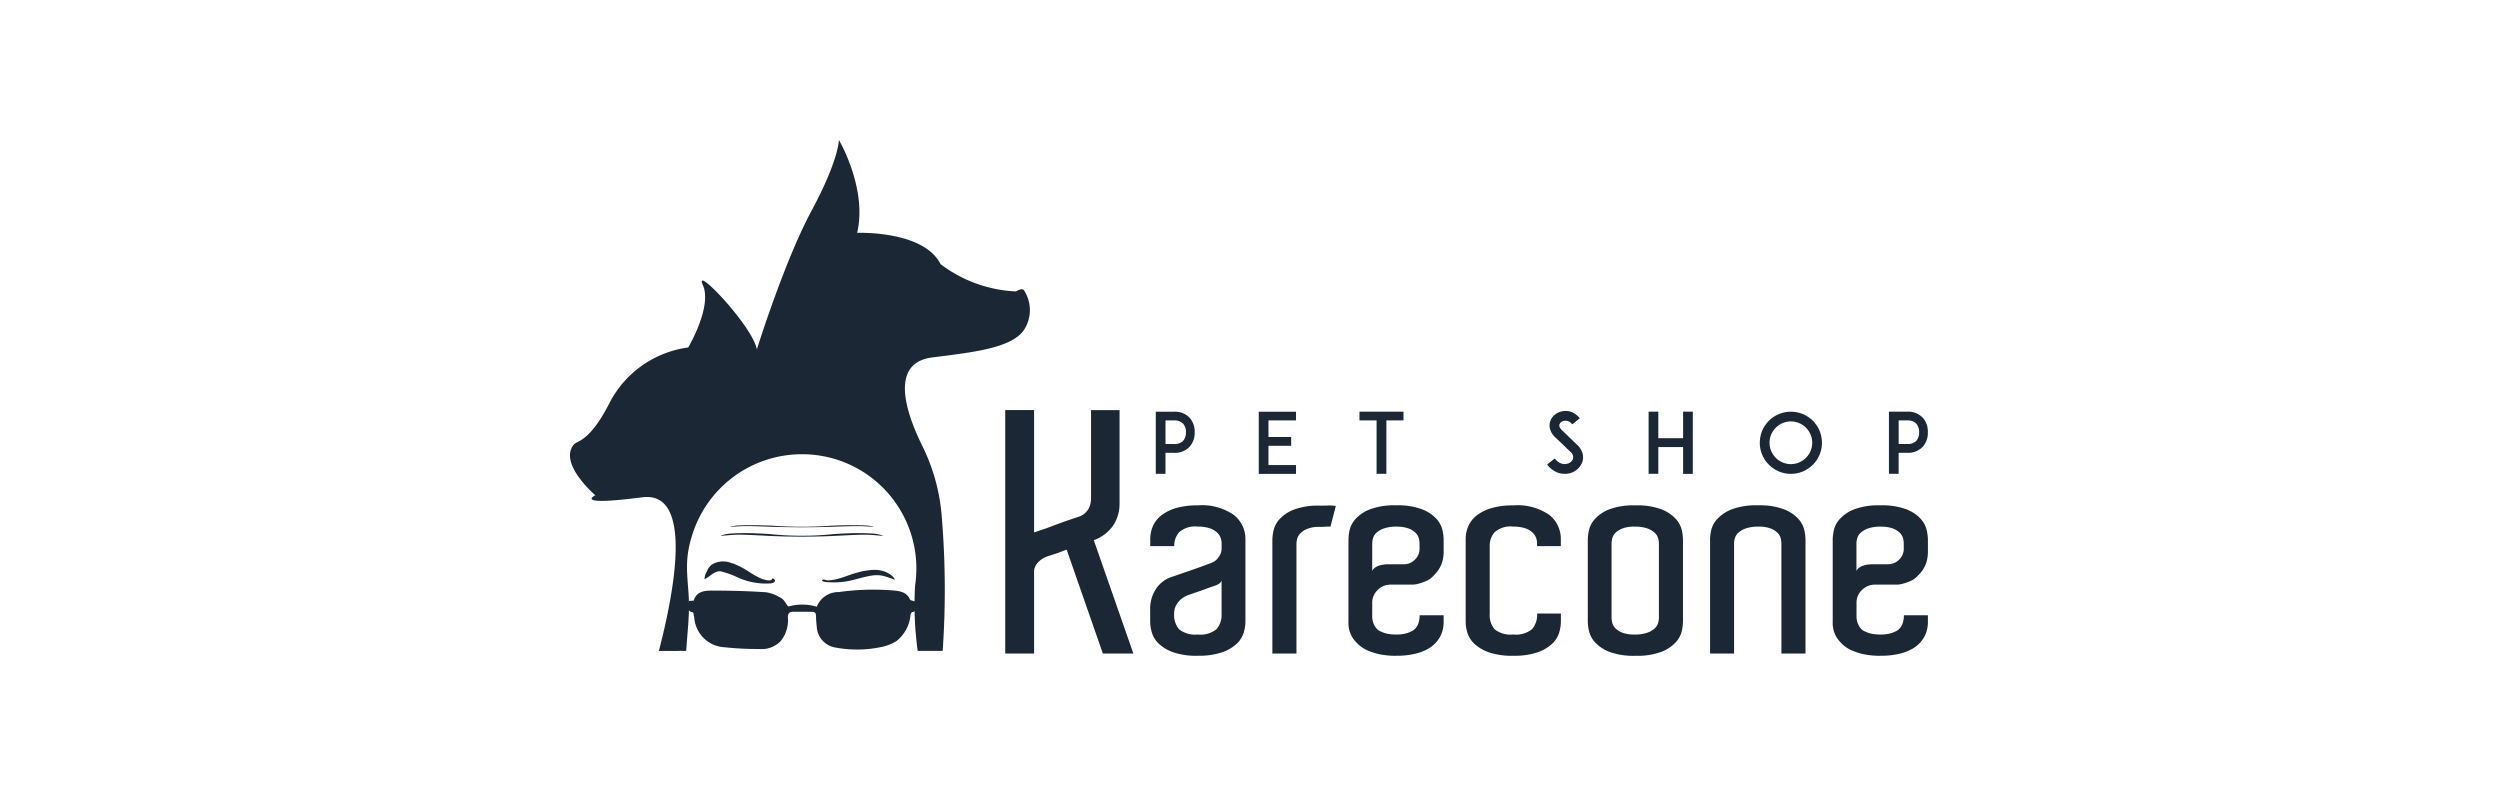
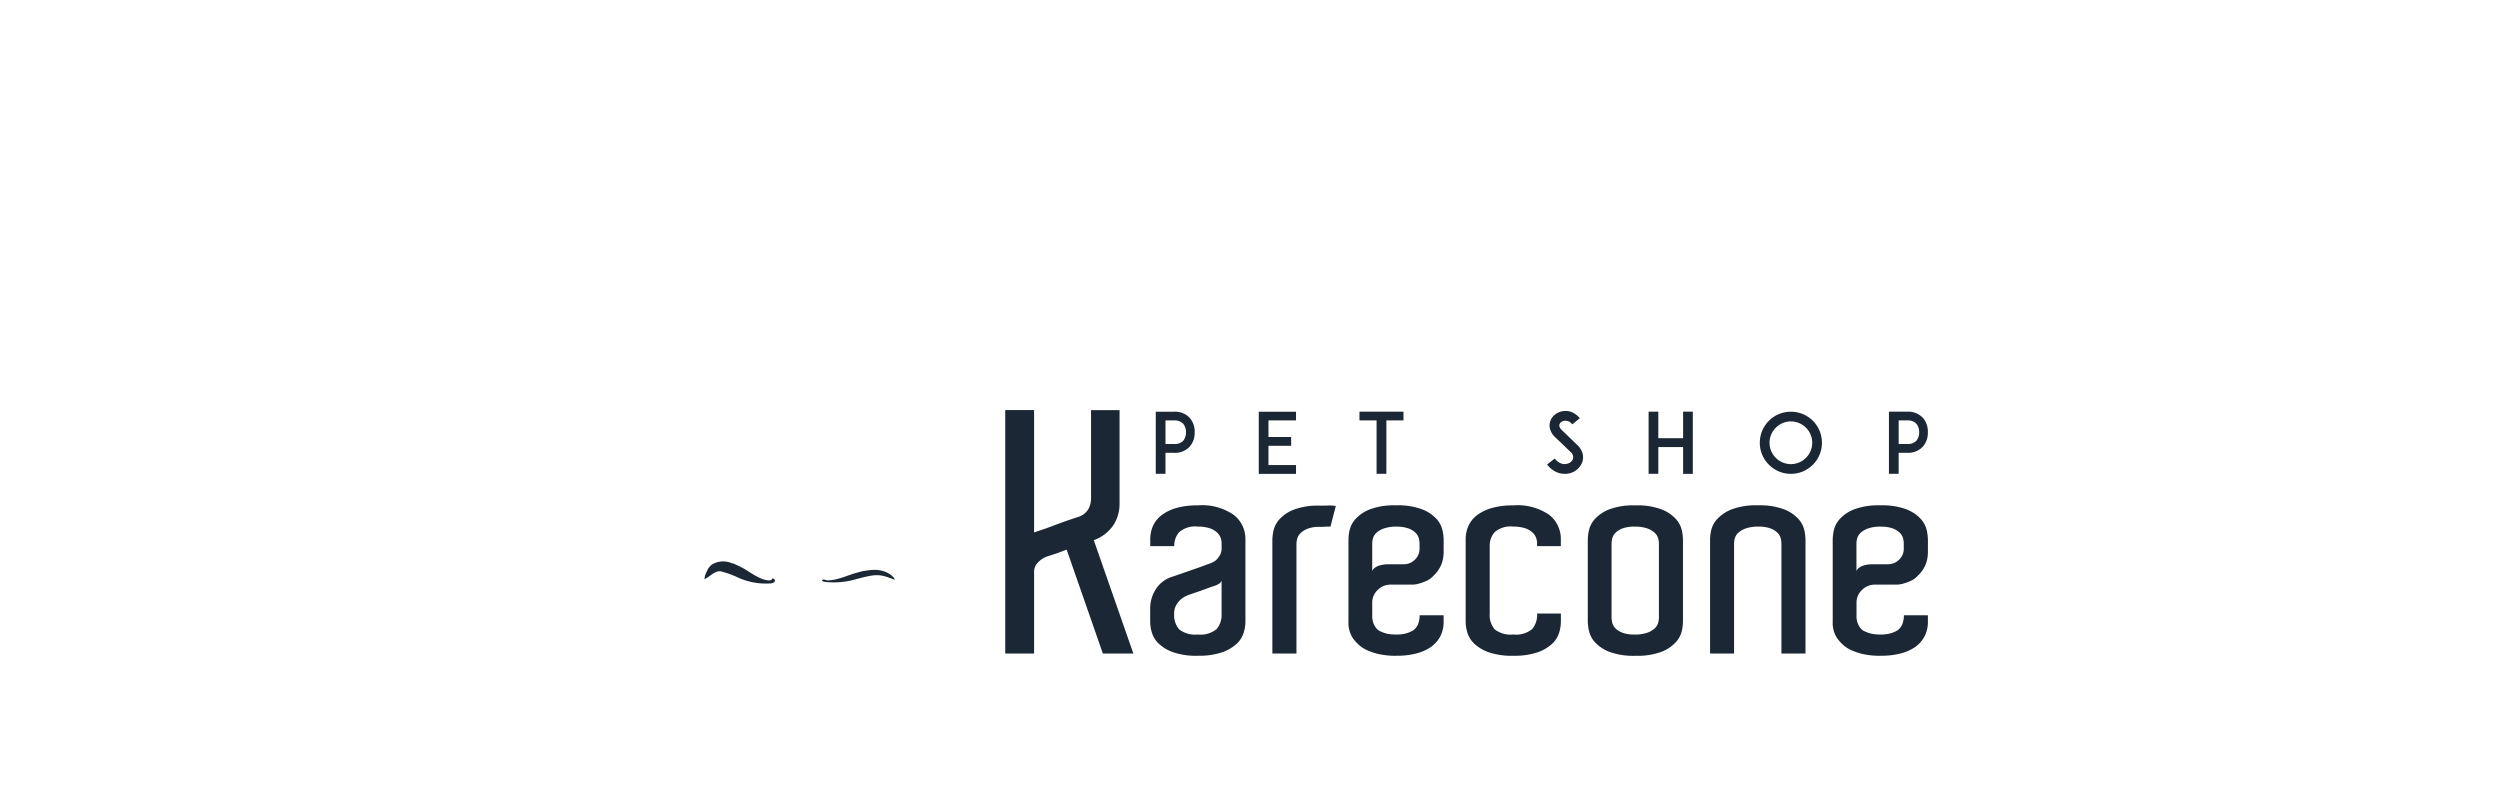
<svg xmlns="http://www.w3.org/2000/svg" width="250" height="80" viewBox="0 0 250 80">
  <g id="karecone" transform="translate(-1203 -2738)">
    <rect id="Retângulo_15" data-name="Retângulo 15" width="250" height="80" transform="translate(1203 2738)" fill="#fff" />
    <g id="Grupo_53109" data-name="Grupo 53109" transform="translate(1260 2752)">
      <path id="Caminho_1143" data-name="Caminho 1143" d="M-165.565,287.88a3.712,3.712,0,0,0-1.263.18,2.2,2.2,0,0,0-.747.429,1.2,1.2,0,0,0-.344.536,1.9,1.9,0,0,0-.083.511v2.786a.7.7,0,0,1,.224-.3,1.487,1.487,0,0,1,.451-.24,2.462,2.462,0,0,1,.506-.112,3.842,3.842,0,0,1,.392-.028h1.59a1.54,1.54,0,0,0,1.1-.455,1.472,1.472,0,0,0,.469-1.09v-.5a2.353,2.353,0,0,0-.069-.54,1.218,1.218,0,0,0-.317-.55,1.94,1.94,0,0,0-.705-.442,3.372,3.372,0,0,0-1.207-.18Zm3.832-9.441a1.278,1.278,0,0,0-.276-.846,1.175,1.175,0,0,0-.9-.335h-.871v2.361h.871a1.172,1.172,0,0,0,.9-.327,1.286,1.286,0,0,0,.276-.854Zm-2.2-2.051h1.022a2,2,0,0,1,1.549.611,2.082,2.082,0,0,1,.5,1.44,2.068,2.068,0,0,1-.5,1.44,1.975,1.975,0,0,1-1.549.62h-.871v2.1h-.971v-6.213Zm-12.133,1.6a2.123,2.123,0,0,0-.628,1.507,2.123,2.123,0,0,0,.628,1.507,2.122,2.122,0,0,0,1.507.628,2.122,2.122,0,0,0,1.507-.628,2.123,2.123,0,0,0,.628-1.507,2.123,2.123,0,0,0-.628-1.507,2.123,2.123,0,0,0-1.507-.628,2.123,2.123,0,0,0-1.507.628Zm.3,4.371a3.08,3.08,0,0,1-.988-.67,3.079,3.079,0,0,1-.67-.988,3.1,3.1,0,0,1-.243-1.206,3.173,3.173,0,0,1,.243-1.214,3.275,3.275,0,0,1,.67-.988,3.058,3.058,0,0,1,.988-.661,3.1,3.1,0,0,1,1.206-.243,3.174,3.174,0,0,1,1.214.243,3.248,3.248,0,0,1,.988.661,3.25,3.25,0,0,1,.662.988,3.174,3.174,0,0,1,.243,1.214,3.1,3.1,0,0,1-.243,1.206,3.057,3.057,0,0,1-.662.988,3.274,3.274,0,0,1-.988.67,3.174,3.174,0,0,1-1.214.243,3.1,3.1,0,0,1-1.206-.243Zm-8.6.243h-.971v-2.679h-2.478V282.6h-.971v-6.213h.971v2.654h2.478v-2.654h.971V282.6Zm-11.029-1.248a1.8,1.8,0,0,1-1.4,1.214,1.92,1.92,0,0,1-.377.033,2.017,2.017,0,0,1-.737-.134,2.458,2.458,0,0,1-1.03-.8l.77-.6a1.386,1.386,0,0,0,.611.486.954.954,0,0,0,.569.05.823.823,0,0,0,.653-.519.728.728,0,0,0-.285-.7c-.276-.26-.728-.7-.762-.737l-.762-.72a1.772,1.772,0,0,1-.477-.745,1.329,1.329,0,0,1-.017-.787,1.415,1.415,0,0,1,.461-.695,1.618,1.618,0,0,1,.745-.352,1.653,1.653,0,0,1,.921.067,2.1,2.1,0,0,1,.846.628l-.762.611a.828.828,0,0,0-.82-.352.57.57,0,0,0-.452.36c-.034.117-.025.31.234.561l1.038,1c.151.151.335.326.469.452a1.86,1.86,0,0,1,.544.812,1.471,1.471,0,0,1,.017.871Zm-17.906-4.094h-1.708V282.6h-.98v-5.342H-217.7v-.871h4.4v.871Zm-13.5,1.658h2.269v.879H-226.8v1.926h2.755v.879h-3.726v-6.213h3.726v.871H-226.8v1.658Zm-8.249-.477a1.277,1.277,0,0,0-.276-.846,1.175,1.175,0,0,0-.9-.335h-.871v2.361h.871a1.172,1.172,0,0,0,.9-.327,1.285,1.285,0,0,0,.276-.854Zm-2.2-2.051h1.022a2,2,0,0,1,1.549.611,2.082,2.082,0,0,1,.5,1.44,2.068,2.068,0,0,1-.5,1.44,1.975,1.975,0,0,1-1.549.62h-.871v2.1h-.971v-6.213Zm23.262,11.492a3.711,3.711,0,0,0-1.263.18,2.194,2.194,0,0,0-.747.429,1.2,1.2,0,0,0-.344.536,1.9,1.9,0,0,0-.083.511v2.786a.7.7,0,0,1,.224-.3,1.49,1.49,0,0,1,.451-.24,2.461,2.461,0,0,1,.506-.112,3.843,3.843,0,0,1,.392-.028h1.59a1.54,1.54,0,0,0,1.1-.455,1.472,1.472,0,0,0,.469-1.09v-.5a2.345,2.345,0,0,0-.069-.54,1.217,1.217,0,0,0-.317-.55,1.94,1.94,0,0,0-.705-.442,3.372,3.372,0,0,0-1.207-.18Zm-17.506,5.4a.609.609,0,0,1-.253.311,1.689,1.689,0,0,1-.423.2c-.278.093-.583.2-.905.32s-.629.228-.907.321c-.333.111-.652.223-.948.334a2.575,2.575,0,0,0-.637.388,2.423,2.423,0,0,0-.456.567,1.676,1.676,0,0,0-.207.87,2.175,2.175,0,0,0,.5,1.564,2.594,2.594,0,0,0,1.857.511,2.55,2.55,0,0,0,1.884-.538,2.194,2.194,0,0,0,.5-1.537v-3.309Zm41.3-5.4a3.373,3.373,0,0,0-1.207.18,1.939,1.939,0,0,0-.705.442,1.213,1.213,0,0,0-.317.564,2.445,2.445,0,0,0-.069.526v7.364a2.443,2.443,0,0,0,.069.526,1.212,1.212,0,0,0,.317.564,1.939,1.939,0,0,0,.705.442,3.369,3.369,0,0,0,1.207.18,3.688,3.688,0,0,0,1.277-.18,2.211,2.211,0,0,0,.734-.429,1.2,1.2,0,0,0,.344-.536,1.983,1.983,0,0,0,.083-.539v-7.42a1.982,1.982,0,0,0-.083-.539,1.2,1.2,0,0,0-.344-.536,2.211,2.211,0,0,0-.734-.429,3.69,3.69,0,0,0-1.277-.18Zm-50.117,12.692h-3.054l0-.011-3.616-10.38c-.239.087-.459.169-.654.245s-.381.14-.538.185l-.5.168a2.607,2.607,0,0,0-.768.334,2.408,2.408,0,0,0-.549.516,1.276,1.276,0,0,0-.248.811v8.132h-2.885V276.225h2.885v12.234l.732-.244c.3-.1.616-.213.938-.335s.656-.247.99-.369.639-.23.906-.319l.8-.268a1.776,1.776,0,0,0,1.08-.829,2.319,2.319,0,0,0,.25-.965v-8.9h2.851v9.407a3.933,3.933,0,0,1-.589,2.054,3.976,3.976,0,0,1-1.988,1.544l3.96,11.342Zm16.3,0h-2.4v-11.4a4.994,4.994,0,0,1,.112-.882,2.525,2.525,0,0,1,.59-1.137,3.807,3.807,0,0,1,1.429-.967,6.907,6.907,0,0,1,2.629-.406c.313,0,.59,0,.822-.014a4.113,4.113,0,0,1,.742.042l.019,0,0,.018-.533,2.049h-.013c-.222,0-.409,0-.557.014s-.327.014-.531.014a3.152,3.152,0,0,0-1.207.194,2.089,2.089,0,0,0-.706.456,1.218,1.218,0,0,0-.317.55,2.351,2.351,0,0,0-.069.54v10.923Zm50.906,0h-2.4V289.593a2.348,2.348,0,0,0-.069-.54,1.218,1.218,0,0,0-.317-.55,1.94,1.94,0,0,0-.705-.442,3.371,3.371,0,0,0-1.207-.18,3.712,3.712,0,0,0-1.263.18,2.195,2.195,0,0,0-.747.429,1.2,1.2,0,0,0-.344.536,1.906,1.906,0,0,0-.083.511v11.035h-2.4V289.147a4.836,4.836,0,0,1,.112-.9,2.475,2.475,0,0,1,.6-1.124,3.949,3.949,0,0,1,1.443-.967,6.9,6.9,0,0,1,2.629-.406,6.9,6.9,0,0,1,2.629.406,3.809,3.809,0,0,1,1.429.967,2.526,2.526,0,0,1,.589,1.138,4.991,4.991,0,0,1,.112.882v11.425Zm-60.77.223a7.2,7.2,0,0,1-2.4-.336,4.179,4.179,0,0,1-1.456-.84,2.554,2.554,0,0,1-.716-1.109,3.867,3.867,0,0,1-.182-1.107v-1.311a3.574,3.574,0,0,1,.546-1.934,2.987,2.987,0,0,1,1.557-1.234c.333-.111.717-.242,1.144-.391l1.241-.432c.4-.139.751-.266,1.046-.377s.482-.176.558-.2c.073-.037.171-.088.291-.152a1.232,1.232,0,0,0,.344-.289,2.17,2.17,0,0,0,.291-.443,1.282,1.282,0,0,0,.124-.578v-.53a1.594,1.594,0,0,0-.11-.566,1.4,1.4,0,0,0-.386-.537,2.06,2.06,0,0,0-.733-.4,3.714,3.714,0,0,0-1.152-.153,2.417,2.417,0,0,0-1.87.566,2.047,2.047,0,0,0-.484,1.37v.017h-2.4v-.686a3.3,3.3,0,0,1,.266-1.318,2.777,2.777,0,0,1,.856-1.08,4.427,4.427,0,0,1,1.484-.728,7.665,7.665,0,0,1,2.153-.266,5.572,5.572,0,0,1,3.609.966,3.053,3.053,0,0,1,1.15,2.426V297.4a3.865,3.865,0,0,1-.182,1.107,2.553,2.553,0,0,1-.716,1.109,4.179,4.179,0,0,1-1.456.84,7.2,7.2,0,0,1-2.4.336Zm19.833,0a7.792,7.792,0,0,1-1.649-.154,6.049,6.049,0,0,1-1.217-.392,3.3,3.3,0,0,1-.855-.547,4.2,4.2,0,0,1-.56-.616,2.75,2.75,0,0,1-.478-1.684v-8.256a4.838,4.838,0,0,1,.112-.9,2.53,2.53,0,0,1,.589-1.123,3.809,3.809,0,0,1,1.429-.967,6.9,6.9,0,0,1,2.629-.406,6.9,6.9,0,0,1,2.629.406,3.809,3.809,0,0,1,1.429.967,2.527,2.527,0,0,1,.589,1.138,5,5,0,0,1,.112.882v1.339a3.655,3.655,0,0,1-.182,1.065,3.254,3.254,0,0,1-.855,1.262,2.045,2.045,0,0,1-.7.506,5.489,5.489,0,0,1-.7.252,2.574,2.574,0,0,1-.758.112h-2.12a1.8,1.8,0,0,0-1.272.525,1.727,1.727,0,0,0-.553,1.3v1.255a1.935,1.935,0,0,0,.248,1.051,1.562,1.562,0,0,0,.249.332,1.233,1.233,0,0,0,.413.247,2.72,2.72,0,0,0,.57.194,4.011,4.011,0,0,0,.9.083,3.424,3.424,0,0,0,1.138-.152,3.047,3.047,0,0,0,.582-.263,1.443,1.443,0,0,0,.5-.661,2.465,2.465,0,0,0,.139-.831v-.017h2.4v.686a3.106,3.106,0,0,1-.323,1.4,3.066,3.066,0,0,1-1,1.122,4.617,4.617,0,0,1-1.316.588,7.568,7.568,0,0,1-2.125.252Zm11.715,0a7.2,7.2,0,0,1-2.4-.336,4.179,4.179,0,0,1-1.456-.84,2.555,2.555,0,0,1-.716-1.109,3.867,3.867,0,0,1-.182-1.107v-8.257a3.3,3.3,0,0,1,.266-1.318,2.777,2.777,0,0,1,.856-1.08,4.427,4.427,0,0,1,1.484-.728,7.665,7.665,0,0,1,2.153-.266,5.564,5.564,0,0,1,3.623.966,3.068,3.068,0,0,1,1.136,2.426v.686h-2.377v-.3a1.592,1.592,0,0,0-.111-.566,1.4,1.4,0,0,0-.386-.537,2.061,2.061,0,0,0-.733-.4,3.715,3.715,0,0,0-1.152-.153,2.417,2.417,0,0,0-1.87.566,2.048,2.048,0,0,0-.484,1.37v6.778a2.176,2.176,0,0,0,.5,1.564,2.594,2.594,0,0,0,1.857.511,2.55,2.55,0,0,0,1.884-.538,2.194,2.194,0,0,0,.5-1.537v-.017h2.377v.826a3.868,3.868,0,0,1-.182,1.107,2.555,2.555,0,0,1-.716,1.109,4.179,4.179,0,0,1-1.456.84,7.2,7.2,0,0,1-2.4.336Zm12.218,0a6.906,6.906,0,0,1-2.629-.406,3.81,3.81,0,0,1-1.429-.967,2.527,2.527,0,0,1-.589-1.137,4.991,4.991,0,0,1-.112-.882v-8.257a4.99,4.99,0,0,1,.112-.882,2.527,2.527,0,0,1,.589-1.138,3.81,3.81,0,0,1,1.429-.967,6.9,6.9,0,0,1,2.629-.406,6.9,6.9,0,0,1,2.629.406,3.808,3.808,0,0,1,1.429.967,2.53,2.53,0,0,1,.589,1.123,4.84,4.84,0,0,1,.112.9V297.4a4.84,4.84,0,0,1-.112.9,2.531,2.531,0,0,1-.589,1.123,3.81,3.81,0,0,1-1.429.967,6.906,6.906,0,0,1-2.629.406Zm24.491,0a7.79,7.79,0,0,1-1.649-.154,6.051,6.051,0,0,1-1.217-.392,3.3,3.3,0,0,1-.855-.547,4.205,4.205,0,0,1-.56-.616,2.75,2.75,0,0,1-.477-1.684v-8.256a4.839,4.839,0,0,1,.112-.9,2.53,2.53,0,0,1,.59-1.123,3.808,3.808,0,0,1,1.429-.967,6.9,6.9,0,0,1,2.629-.406,6.9,6.9,0,0,1,2.629.406,3.809,3.809,0,0,1,1.429.967,2.526,2.526,0,0,1,.59,1.138,5,5,0,0,1,.112.882v1.339a3.656,3.656,0,0,1-.182,1.065,3.254,3.254,0,0,1-.855,1.262,2.045,2.045,0,0,1-.7.506,5.5,5.5,0,0,1-.7.252,2.574,2.574,0,0,1-.758.112h-2.12a1.8,1.8,0,0,0-1.271.525,1.727,1.727,0,0,0-.553,1.3v1.255a1.936,1.936,0,0,0,.248,1.051,1.564,1.564,0,0,0,.249.332,1.231,1.231,0,0,0,.413.247,2.719,2.719,0,0,0,.569.194,4.011,4.011,0,0,0,.9.083,3.423,3.423,0,0,0,1.138-.152,3.046,3.046,0,0,0,.582-.263,1.444,1.444,0,0,0,.5-.661,2.465,2.465,0,0,0,.139-.831v-.017h2.4v.686a3.1,3.1,0,0,1-.323,1.4,3.064,3.064,0,0,1-1,1.122,4.615,4.615,0,0,1-1.316.588,7.567,7.567,0,0,1-2.125.252Zm-64.911-11.78h0Zm.01.048Z" transform="translate(296.647 -249.218)" fill="#1b2734" />
      <path id="Caminho_1144" data-name="Caminho 1144" d="M-873.7,590.457a4.789,4.789,0,0,0,.717-.477,2.74,2.74,0,0,1,.39-.224l.047-.021.076-.03a.819.819,0,0,1,.475-.023,9.8,9.8,0,0,1,1.721.635,6.779,6.779,0,0,0,3.272.547c.595-.145.3-.468.091-.5-.031.029,0,.418-1.039.052a3.618,3.618,0,0,1-.459-.213c-.5-.24-1.111-.706-1.63-.96l-.449-.218c-.064-.027-.144-.069-.223-.1s-.188-.056-.266-.078a2.184,2.184,0,0,0-1.94.112,1.47,1.47,0,0,0-.538.7,1.76,1.76,0,0,0-.246.792Zm19.009.042c-1.532-.576-1.737-.616-3.917-.032a7.862,7.862,0,0,1-2.985.259,1.314,1.314,0,0,1-.238-.05c-.176-.06-.116-.21.057-.195.274.025.178.183,1.128,0,.2-.04.274-.069.459-.119.5-.134,1.111-.394,1.629-.535l.449-.121c.064-.015.144-.039.224-.056s.188-.031.266-.043c.2-.032.411-.06.614-.077,1.626-.137,2.389.852,2.315.973Z" transform="translate(887.148 -546.53)" fill="#1b2734" />
-       <path id="Caminho_1145" data-name="Caminho 1145" d="M-839.974,530.37c.216-.008.709-.054.938-.072.169-.013.3-.022.51-.034l.061,0,.1,0c.246-.01.383-.008.622,0,.563.01,1.844.074,2.253.1a71.549,71.549,0,0,0,7.222,0c.409-.022,1.691-.086,2.254-.1.238,0,.375-.006.622,0l.1,0,.061,0c.209.012.341.02.51.034.229.018.722.064.938.072.069-.023-.205-.094-.323-.12a3.521,3.521,0,0,0-.7-.106,23.312,23.312,0,0,0-2.539-.017c-.1,0-.256.008-.348.012l-.293.015-.588.033a30.73,30.73,0,0,1-6.6,0l-.588-.033-.293-.015c-.092,0-.246-.008-.348-.012a23.307,23.307,0,0,0-2.539.017,3.525,3.525,0,0,0-.7.106c-.117.025-.391.1-.322.12Z" transform="translate(855.059 -490.79)" fill="#1b2734" />
-       <path id="Caminho_1146" data-name="Caminho 1146" d="M-820.833,513.862c.192,0,.628-.032.831-.043.15-.008.267-.013.452-.02l.054,0,.088,0c.218-.006.339,0,.55,0,.5.006,1.633.044,2,.057,1.985.072,4.411.072,6.4,0,.363-.013,1.5-.051,2-.057.211,0,.332,0,.55,0l.088,0,.055,0c.185.007.3.012.452.02.2.011.639.038.831.043.061-.014-.182-.056-.286-.071a4.583,4.583,0,0,0-.623-.063c-.668-.037-1.462-.027-2.249-.01l-.308.007-.259.009-.52.02a40.391,40.391,0,0,1-5.847,0l-.52-.02-.259-.009-.308-.007c-.787-.017-1.581-.027-2.249.01a4.572,4.572,0,0,0-.623.063c-.1.015-.346.057-.286.071Z" transform="translate(836.845 -475.185)" fill="#1b2734" />
-       <path id="Caminho_1147" data-name="Caminho 1147" d="M-1142.112-229.905c1.429-5.523,3.594-16.047-1.664-15.365-7.033.912-4.689-.2-4.689-.2s-3.719-3.169-2.149-5.08c.323-.393,1.585-.239,3.582-4.19a10.423,10.423,0,0,1,7.856-5.514s2.434-4.1,1.457-6.252,5.015,4.168,5.406,6.448c0,0,2.735-8.792,5.47-13.872s2.735-7.074,2.735-7.074,2.865,4.86,1.823,9.288c0,0,6.643-.26,8.336,3.126a13.488,13.488,0,0,0,7.554,2.735s.565-.391.782-.13a3.617,3.617,0,0,1,0,3.994c-1.259,1.824-5.175,2.227-9.161,2.735-4.328.552-2.613,5.572-1,8.835a19.191,19.191,0,0,1,1.951,7.108,88.511,88.511,0,0,1,.091,13.4h-2.5a34,34,0,0,1-.26-6.532,11.421,11.421,0,0,0-11.192-13.131h-.259a11.488,11.488,0,0,0-10.872,8.192c-.956,3.048-.18,4.706-.3,7.681-.05,1.279-.184,2.538-.265,3.791Z" transform="translate(1151 281)" fill="#1b2734" />
-       <path id="Caminho_1148" data-name="Caminho 1148" d="M-906.517,648.9c-.556-.034-.546-.465-.432-1.142l.489-.03c.247-.894,1.033-1,1.755-1,1.822-.006,3.648.044,5.465.164a3.876,3.876,0,0,1,1.555.61c.27.155.425.51.668.82a5.016,5.016,0,0,1,2.853.018,2.334,2.334,0,0,1,2.218-1.469,24.651,24.651,0,0,1,5.461-.156c.655.064,1.322.152,1.641.894.047.109.308.125.543.21,0,.194,0,.448,0,.7,0,.212-.059.351-.319.348-.056,0-.143.183-.166.292a3.729,3.729,0,0,1-1.4,2.608,4.476,4.476,0,0,1-1.521.6,11.745,11.745,0,0,1-4.528.063,2.24,2.24,0,0,1-1.931-2.151,9.281,9.281,0,0,1-.07-1.026c0-.243-.091-.392-.327-.4-.656-.016-1.312-.018-1.969-.012-.394,0-.53.2-.514.606a3.3,3.3,0,0,1-.722,2.326,2.643,2.643,0,0,1-2.163.79,29.808,29.808,0,0,1-3.434-.17,3.2,3.2,0,0,1-3.046-2.965c-.03-.18-.073-.358-.11-.532Z" transform="translate(918.837 -601.666)" fill="#1b2734" />
    </g>
  </g>
</svg>